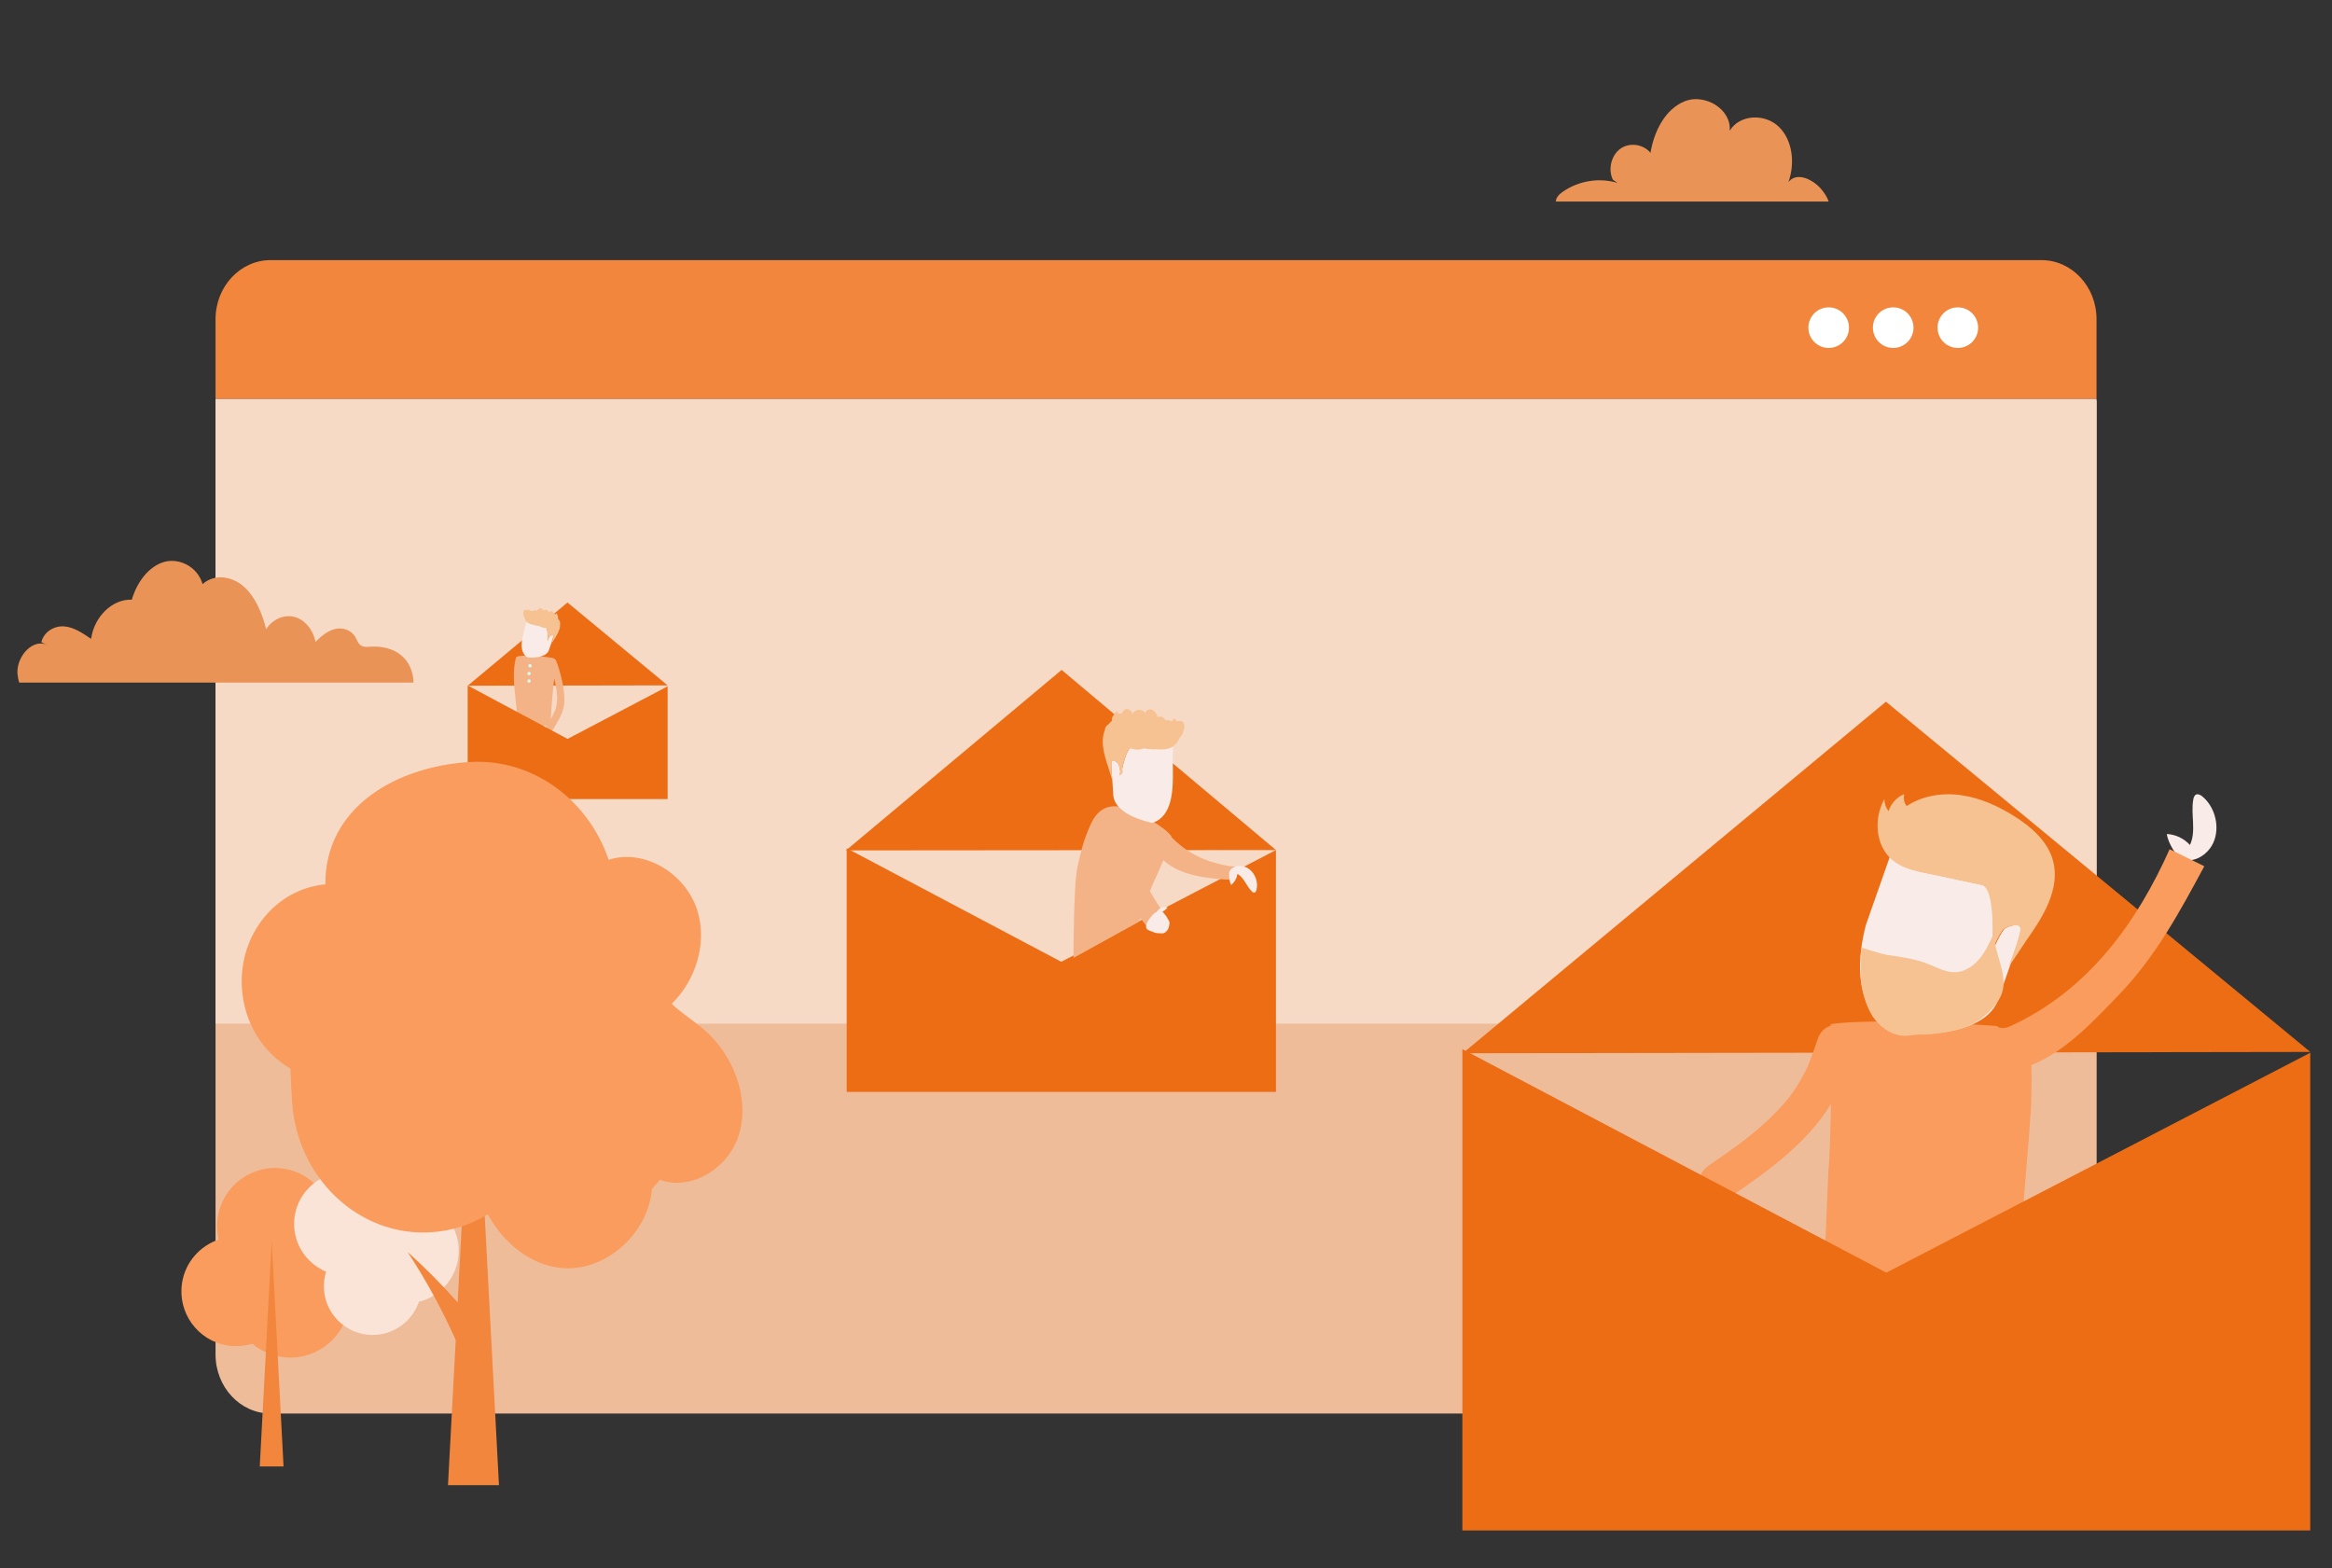
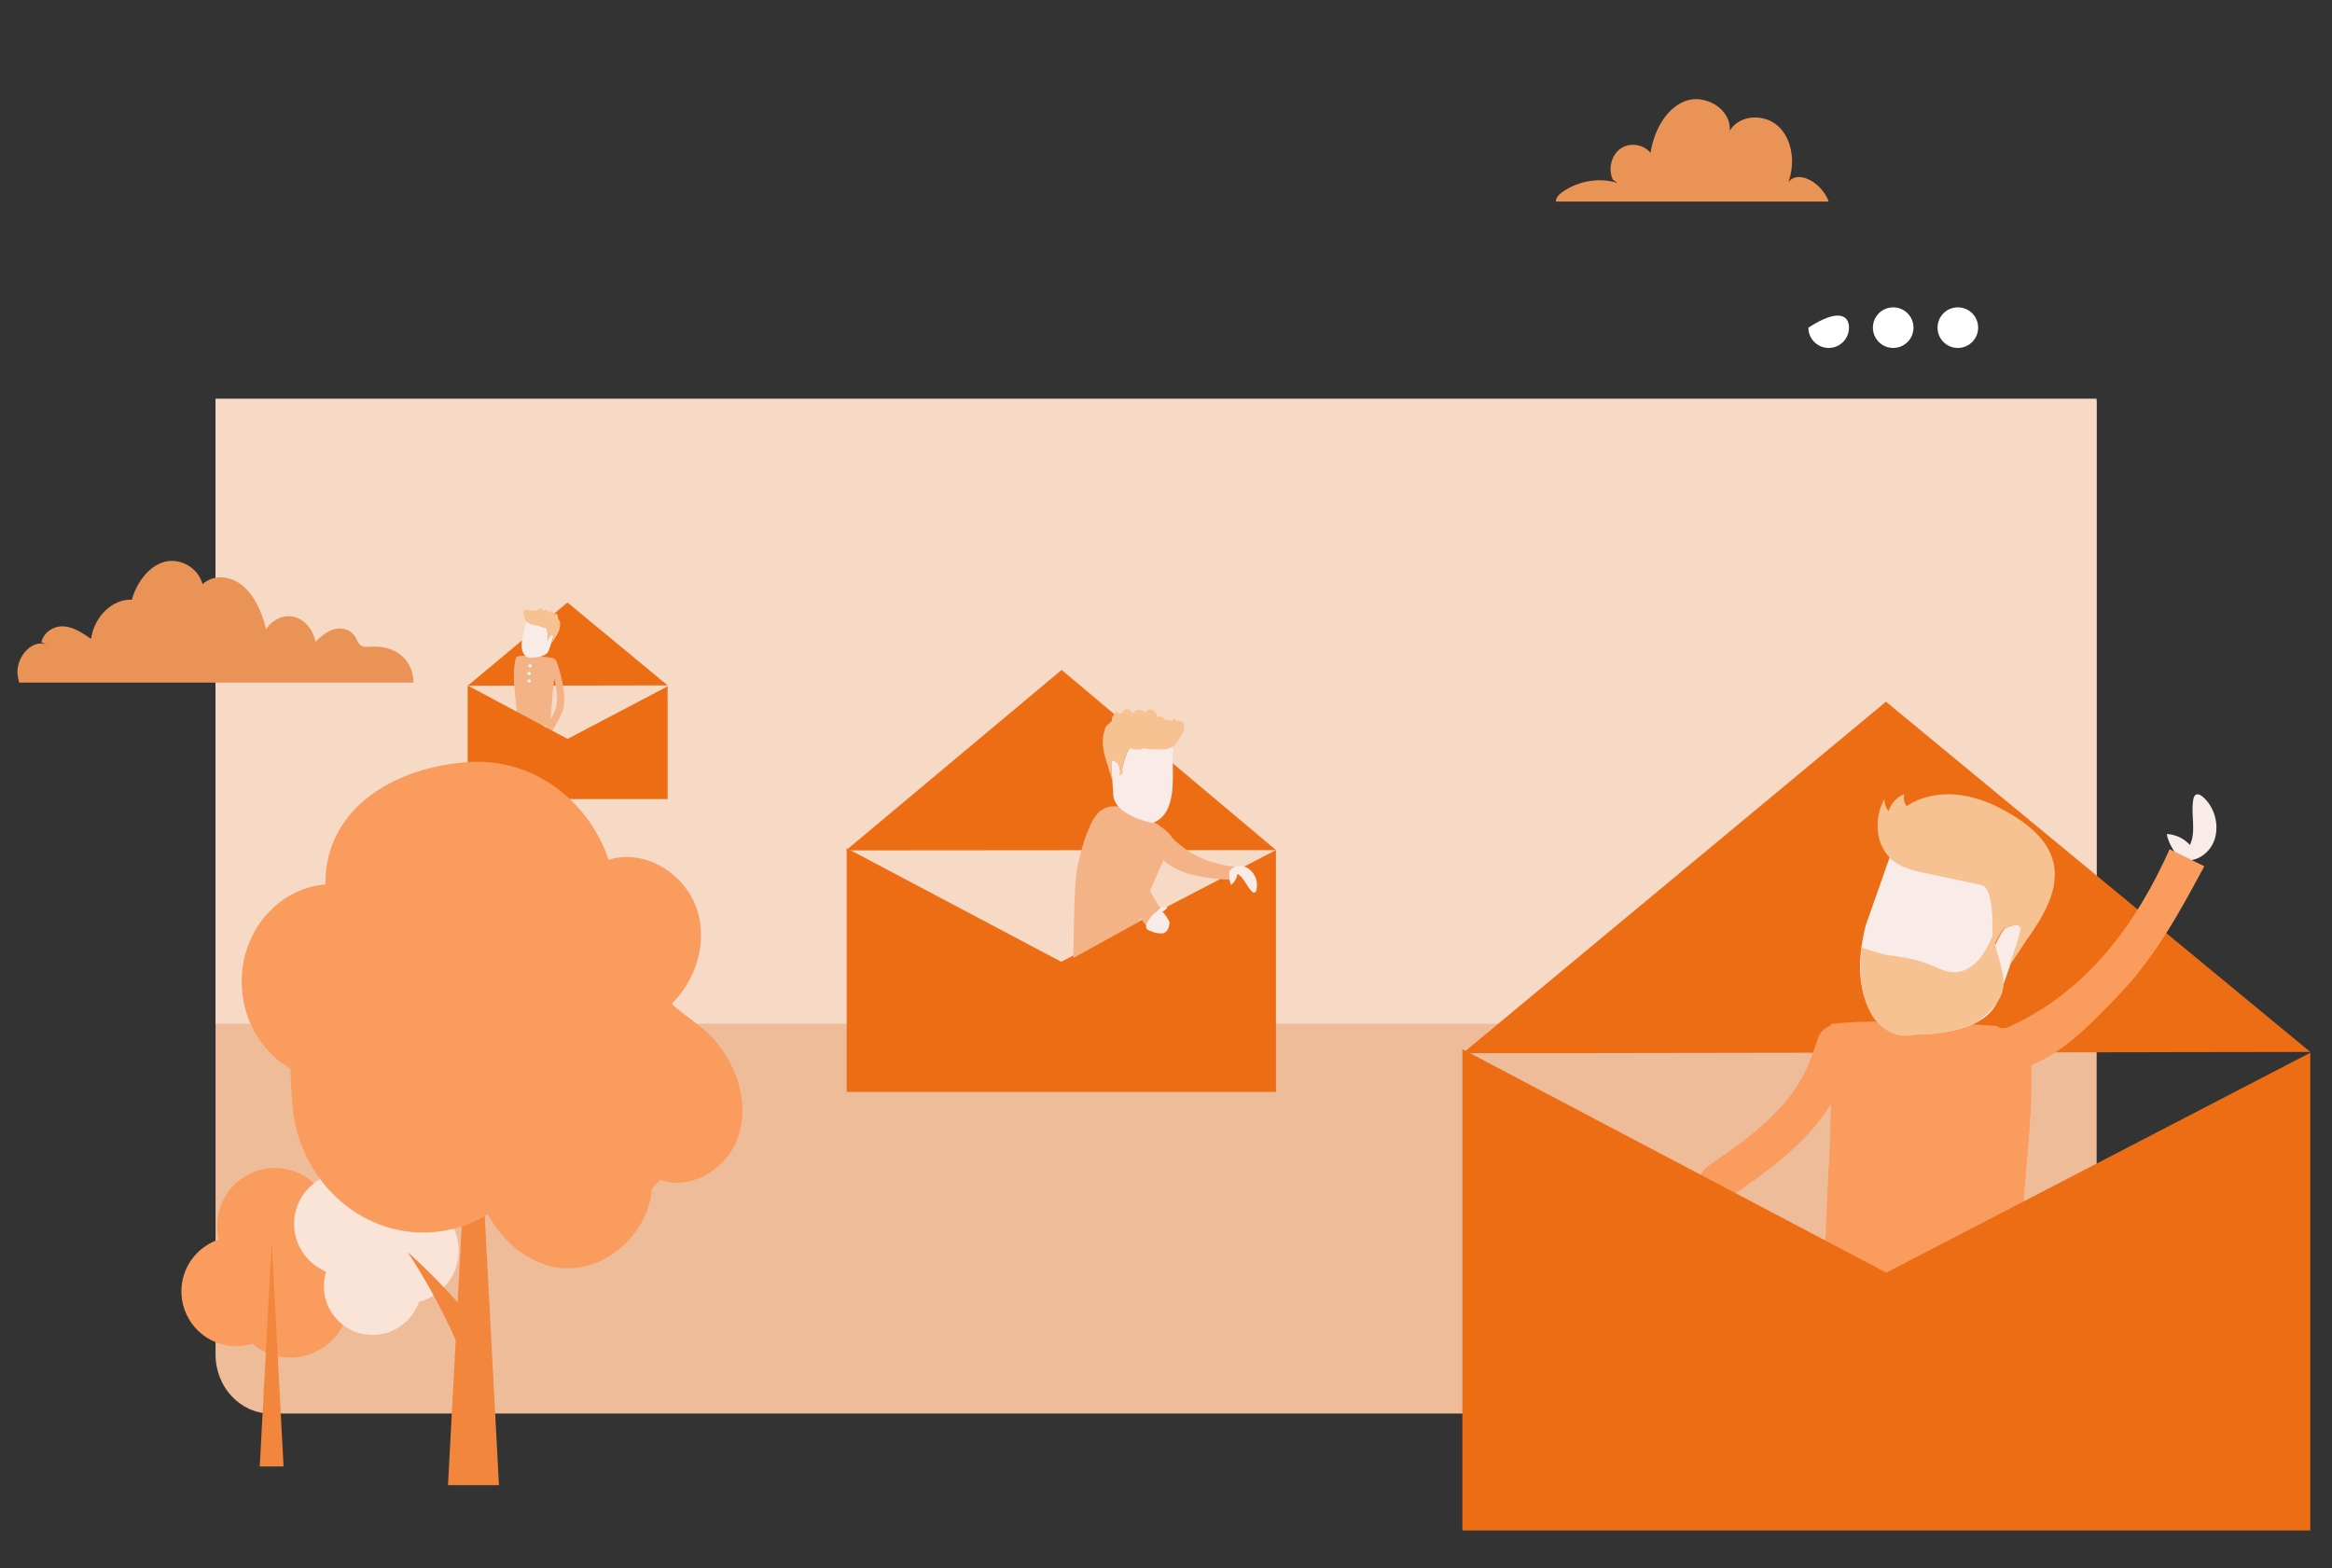
<svg xmlns="http://www.w3.org/2000/svg" version="1.1" id="Layer_1" x="0px" y="0px" viewBox="0 0 1930.2 1298" style="enable-background:new 0 0 1930.2 1298;" xml:space="preserve">
  <rect x="0" y="0" width="1930.2" height="1298" fill="#333333" stroke="none" />
  <style type="text/css"> .st0{fill:#EFBC9A;} .st1{fill:#F7DAC6;} .st2{fill:#F9ECE8;} .st3{fill:#F2863D;} .st4{fill:#EA9357;} .st5{fill:#FFFFFF;} .st6{fill:#00C7B1;} .st7{fill:#F99C5D;} .st8{fill:#ED6D15;} .st9{fill:#F9E4D7;} .st10{fill:#18B59E;} .st11{fill:#F7C292;} .st12{fill:#F4B387;} .st13{fill:#A9ECE5;} .st14{fill:#D2FAF1;} </style>
  <title>best-sales-flatform-teal</title>
  <g>
    <path class="st0" d="M1735.3,331.5H178.4v789.6c0,27,20.4,48.9,45.6,48.9h1465.8c25.2,0,45.6-21.9,45.6-48.9V331.5" />
    <polyline class="st1" points="1735.3,330 178.4,330 178.4,847.3 1735.3,847.3 1735.3,330 " />
    <path class="st2" d="M1816.9,658.2c-0.8,1-1.3,2.2-1.5,3.5c-2.3,12.6,2.7,26.2-2.8,37.7c-4.9-5.4-11.8-8.7-19.1-9.1 c0.9,8.4,9.5,19.2,9.5,19.2c10.2,7,25.4-1.1,29.9-14.3c4.5-13.2-0.6-28.5-10.3-36.2C1821,657.7,1818.5,656.7,1816.9,658.2z" />
-     <path class="st3" d="M1735.3,330v-65.8c0-27-20.4-48.9-45.6-48.9H224c-25.2,0-45.6,21.9-45.6,48.9V330H1735.3z" />
    <path class="st4" d="M15.9,565h326.3c0.1-7.4-2.8-15.2-7.6-20.2c-7.4-7.8-18-10.2-28-9.5c-3,0.2-6.2,0.6-8.6-1.6 c-1.8-1.6-2.6-4.2-3.8-6.3c-3.5-6.1-10.7-8.2-16.8-6.8c-6.2,1.5-11.5,5.9-16.3,10.7c-1.8-10-8.9-18.5-17.5-20.7 c-8.6-2.2-18.1,2-23.3,10.2c-3.4-13.6-9.1-27.1-18.8-35.5c-9.7-8.5-24.2-10.5-33.8-1.8c-4.2-14.5-19.4-22-32.1-18.3 c-12.7,3.8-22.3,16.8-26.5,31.2c-15.9-0.8-31.2,14-33.7,32.4c-6.9-4.7-14.1-9.6-22.1-10.3c-8-0.7-16.9,4.1-19.1,13.1l5.2,2.4 c-11.6-5.9-25.4,8.3-25,23.1C14.7,559.8,15.1,562.5,15.9,565z" />
-     <path class="st5" d="M1530.4,271.2c0,9.3-7.5,16.8-16.8,16.8c-9.3,0-16.8-7.5-16.8-16.8s7.5-16.8,16.8-16.8 C1522.8,254.4,1530.4,261.9,1530.4,271.2z" />
+     <path class="st5" d="M1530.4,271.2c0,9.3-7.5,16.8-16.8,16.8c-9.3,0-16.8-7.5-16.8-16.8C1522.8,254.4,1530.4,261.9,1530.4,271.2z" />
    <path class="st5" d="M1637.3,271.2c0,9.3-7.5,16.8-16.8,16.8c-9.3,0-16.8-7.5-16.8-16.8s7.5-16.8,16.8-16.8 C1629.8,254.4,1637.3,261.9,1637.3,271.2z" />
    <path class="st5" d="M1583.8,271.2c0,9.3-7.5,16.8-16.8,16.8c-9.3,0-16.8-7.5-16.8-16.8s7.5-16.8,16.8-16.8 C1576.3,254.4,1583.8,261.9,1583.8,271.2z" />
    <path class="st6" d="M639.5,917.7c0,0,0.2,0.1,0.4,0.2C639.6,917.8,639.5,917.7,639.5,917.7z" />
    <path class="st6" d="M640,917.1c0,0,0,0.1,0.1,0.2C640,917.2,640,917.1,640,917.1z" />
    <path class="st7" d="M235.2,967.4c-26.1-4.2-50.7,13.6-54.9,39.8c-1,6.5-0.7,12.8,0.7,18.8c-15.4,5.2-27.6,18.6-30.3,35.8 c-3.9,24.7,12.9,47.9,37.6,51.9c7.1,1.1,14.1,0.5,20.6-1.5c6.6,5.6,14.7,9.4,23.8,10.9c26.6,4.2,51.6-13.9,55.8-40.5 c2.9-18.1-4.6-35.5-18.1-46.1c2.2-4.3,3.8-9.1,4.6-14.2C279.2,996.2,261.3,971.6,235.2,967.4" />
    <polygon class="st3" points="215,1213.8 224.9,1027.6 234.7,1213.8 " />
    <path class="st4" d="M1513.6,166.8c-1.1-3.3-3.1-6.4-5.2-9.1c-7-9-21.1-16-28.1-7c5.5-15.3,3.6-34.4-7.8-45.6 c-11.3-11.2-32.4-10.7-40.8,3.1c1.4-18.2-20.8-30.8-37-24.5c-16.3,6.4-25.6,24.8-28.6,42.8c-6-7.3-17.4-8.8-24.9-3.4 c-7.6,5.4-10.4,17.1-6.2,25.7l3.8,2.6c-15.2-4.6-32.2-1.8-45.4,7.4c-2.7,1.9-5.6,4.6-5.6,8H1513.6z" />
    <polygon class="st8" points="1210.7,871.8 1912.2,870.7 1561,580.8 " />
    <polygon class="st8" points="700.2,703.9 1056.1,703.6 878.7,554.5 " />
    <polygon class="st8" points="387.1,567.6 552.6,567.3 469.7,498.7 " />
    <path class="st9" d="M255.9,982.9c-16.7,16.7-16.6,43.8,0.1,60.4c4.1,4.1,8.9,7.2,13.9,9.3c-4.3,13.9-1,29.6,10,40.6 c15.8,15.7,41.3,15.7,57.1-0.1c4.5-4.5,7.8-9.9,9.7-15.6c7.4-1.8,14.5-5.7,20.3-11.5c17-17,16.9-44.5-0.1-61.5 c-11.6-11.6-28.1-15.2-42.8-11c-2-3.9-4.6-7.5-7.8-10.7C299.6,966.1,272.6,966.2,255.9,982.9" />
    <path class="st3" d="M413,1229.3l-21.1-398.8l-13.1,247.5c-13.1-14.8-27-28.7-41.5-41.8c15.4,23.4,28.7,47.9,39.9,73l-6.4,120.1 H413z" />
    <path class="st7" d="M1795.8,702.9c-26.7,59.7-66.5,116.4-131.8,146.5c-3.3,1.5-8.3,2.7-11.2-0.2c0,0-88.1-6.5-132.1-2.2 c-1.8,0.2-3.7,0.4-5.5,0.7c0,0.4,0,0.8,0.1,1.3c-4.9,1.5-8.9,5.3-10.7,10.8c-2.5,7.2-4.9,14.4-7.8,21.5 c-4.1,9.4-9.3,18.2-15.4,26.4c-10.6,13.3-23.2,24.7-36.5,35.2c-9.9,7.6-20.2,14.7-30.5,21.8c-3.4,2.4-6.1,5.3-7.3,9.4 c-1,3.8-0.6,8.8,1.6,12.2c2.2,3.4,5.4,6.3,9.4,7.3c4,0.9,8.7,0.8,12.2-1.6c31.6-21.7,64.9-44.9,85.2-78.2 c-0.5,25.8-1.3,49.3-2.1,54.4c-1.3,35.4-4.8,93.3-3,114.5l161.8-32.4c0.1-2.3,0.3-4.8,0.3-7.1c-1.1-16.3,6.8-95.6,8.1-120.4 c0.4,1.2,1.1-23.3,0.8-41.2c28.8-11.4,53.3-38.3,73.2-59c29.8-31.1,50-68.6,69.9-105.6C1814.8,712.2,1805.3,707.5,1795.8,702.9z" />
    <line class="st10" x1="700.8" y1="700" x2="700.8" y2="700.8" />
    <polygon class="st8" points="878.4,796.1 700.8,702.1 700.8,903.8 1056.1,903.8 1056.1,703.6 " />
    <path class="st2" d="M1544.3,765.9l19.9-56.7c0.9,0.9,1.9,1.9,3,2.7c9.6,7.8,22.7,9.6,35,12.2l39.2,8.4c11.9,4.6,7.7,54.3,7.8,54.3 c1.6-2.8,7.7-16.9,10.7-18.5c3.9-2.2,12.6-4.7,13.1,0c0.5,5-8.2,27-9.5,31.6l-8.5,24.3c-10,39.5-87.8,31.2-87.8,31.2 C1531.6,833.3,1538.4,789.3,1544.3,765.9z" />
    <path class="st11" d="M1540.7,814c-1.2-8,0-29.7,0-29.7s16.5,5.4,21.8,6.2c11.5,1.6,23.1,3.2,33.9,7.6c7,2.8,14.2,6.8,21.8,6.6 c7.6-0.1,14.6-4.6,19.7-10.5c5-5.7,8.2-12.6,11.3-19.3c0.4-15.1-0.4-39.2-8.4-42.2l-39.2-8.4c-12.2-2.6-25.3-4.2-35-12.2 c-14.5-11.8-15.9-34.6-6.9-50.7c0,3.6,1.2,7.2,3.5,10c2-6.4,6.8-11.6,13-14.1c-0.9,3.4-0.3,7.2,2,9.9c13.2-8.8,30-11.3,45.8-8.9 c15.8,2.4,30.5,9.2,43.9,17.7c13.8,8.8,26.9,20.4,31.3,36.1c6.5,23.4-8.2,47-22.4,66.9c-0.5,0.9-13.4,20.1-14.1,21.1 c1.2-4.6,10-26.6,9.5-31.6c-0.5-4.7-9.2-2.2-13.1,0c-2,1.1-5.4,7.6-7.8,12.7c2.8,14.2,10.5,28.8,5.3,42 c-3.8,9.6-15.7,20.9-25.3,25.1c-14.2,6.4-33.6,8.2-42.4,8.1c-5-0.1-10,1.5-15,0.8c-9.7-1.2-18.2-7.6-23.8-15.7 C1544.9,833.3,1542,823.6,1540.7,814z" />
    <line class="st10" x1="1210.4" y1="864.3" x2="1210.4" y2="865.9" />
    <polygon class="st8" points="1561.3,1053.4 1210.4,868.4 1210.4,1266.8 1912.2,1266.8 1912.2,871.4 " />
    <path class="st12" d="M1022.4,724.2c0.9-0.6,1.8-1.3,2.7-1.9c1.6-1.9,1.7-2.9,2.7-5.1c-9.2,0.6-16.9-1.4-25.9-4.1 c-12.2-4-23.1-10.7-32.3-20.2c0-0.2,0.1-0.3,0.1-0.5c-6.6-9.1-26.3-18.7-36.1-22.6c-14-5.6-24.7-1.6-31.1,13.1 c-6.1,14-7,19.1-10.6,34.2c-3.4,14.2-3.4,75.8-3.4,75.8l53.6-29.6c0,0,1.1-1.1,1.9-3.3c0.5,0.7,3.9,5.3,8.5,10.8 c4.7-3.5,9.3-7.1,13.7-11.1c-5.3-7-10.1-14.4-14.4-22.1c2-5.5,7.9-17.3,11.1-25.6c14,12.9,35.9,15,54.6,16.2 C1019.6,724.9,1019.3,726.5,1022.4,724.2z" />
    <path class="st2" d="M970.8,642.4l-0.1-24.5c-0.5,0.3-1,0.6-1.5,0.8c-4.8,2.3-10.3,1.4-15.5,1l-16.8-1.2c-5.3,0.5-9,22.7-9.1,22.7 c-0.4-1.4-1.3-8.3-2.4-9.4c-1.4-1.4-4.6-3.6-5.3-1.6c-0.8,2.1,0.4,12.8,0.5,14.9l0.8,11.7c-0.2,18.4,32.4,24.3,32.4,24.3 C970.5,675.9,970.7,653.3,970.8,642.4z" />
    <path class="st11" d="M914.4,604.6c0.1-0.7,0.2-1.5,0.5-2.2c0.5-1.2,1.4-2.2,2.5-2.8c0.9-1.1,1.9-2,2.9-2.9c-0.3-2,0.6-4.2,2-5.4 c0.5-1.4,1.6-2.5,2.9-2.8l-0.2,1.9c1.2,0.1,2.5,0.6,3.4-0.1c0.7-0.5,1-1.4,1.6-2.1c2.1-3.1,7.8-0.3,7.2,3.5 c1.1-4.9,8.7-5.7,10.8-1.2c0.1-2.7,3.4-4,5.7-3s3.7,3.6,4.6,6.1c2.2-1.2,5.2,0.1,6.3,2.5c1,0,1.9-0.1,2.9-0.2 c0.3,0.3,0.6,0.6,0.9,0.9c0.7,0,1.3,0,2,0c0.4-0.5,0.6-1.2,0.8-1.8c0.3-0.1,0.6-0.2,0.9-0.4c0.6,0.7,1.2,1.4,1.6,2.2 c1.1,0,2.3,0,3.4,0c2.5-0.3,3.6,3.5,3.1,6.1c-0.4,2.3-1.4,4.6-2.7,6.5c-0.3,0.5-0.7,0.9-1.1,1.3c-1.5,3.6-3.9,6.5-7.3,8.1 c-3.8,1.8-8,1.6-12.2,1.3c-0.5,0.1-1.1,0.1-1.6,0.2c-1.5,0.1-3-0.2-4.5-0.6l-3.9-0.3c-3.7,1.5-7.9,1.4-11.5-0.1 c-3,2.3-5.4,11-6.6,16.7c0.2,1.1,0.4,2.1,0.6,3.2c-2.6,3.8-4,3.3-2.2-0.7c-0.5-2.5-1.1-5.8-1.8-6.5c-1.3-1.3-4.2-3.3-5.2-1.9 l-0.4,3.4c0,4,0.7,10.2,0.7,11.8c-0.1-0.5-3.3-10.4-3.4-10.9C913.9,624.8,910.7,613.7,914.4,604.6z" />
    <path class="st2" d="M1037.8,738.9c-0.6-0.2-1.2-0.5-1.6-1c-4.6-4.5-6.5-11.5-12-14.6c-0.5,3.6-2.3,6.9-5.2,9.2 c-2-3.7-1.6-10.5-1.6-10.5c2.1-5.8,10.6-6.9,16.3-2.8c5.7,4.1,7.9,11.8,6.2,17.7C1039.6,737.9,1038.9,739,1037.8,738.9z" />
    <path class="st2" d="M961.8,754.8c1.8-0.9,3.3-2.1,4.6-3.6c-1.5-0.9-3.6-0.7-5.2,0.1c-1.6,0.8-2.9,2.2-4,3.6l0.2,0 c-1.7,0.7-3.2,2.2-4.4,3.6c-1.5,1.8-2.9,3.7-3.8,5.9c-0.6,1.3-0.9,3-0.2,4.2c0.6,1,1.7,1.4,2.8,1.8c1.4,0.5,2.7,1.1,4.1,1.6 c1.1,0.4,4.7,0.6,5.9,0.6c2,0,3.8-1.4,4.8-3.2c1-1.8,1.3-3.8,1.4-5.8C968,762,963.5,755.6,961.8,754.8z" />
    <path class="st13" d="M459.1,526c0.8,0,0.8-1.2,0-1.2C458.4,524.8,458.4,526,459.1,526z" />
    <path class="st12" d="M466.6,571.3c-0.5-3.8-1.2-7.7-2.2-11.4c-1.1-4.4-2.4-8.7-4-12.8c-0.6-1.5-1.9-2.3-3.6-2.6 c-0.8-0.1-17.9-2.9-25.8-1.6c-2.3,0.4-2,0.2-3.5,0.8c-0.2,0.5-0.4,0.6-0.4,0.6c-3.7,14.2-0.7,29,0.6,43.8c0,2.6,0.1,5.2,0.3,7.6 c0,0-0.1,3.3,0,3.9c-0.1-0.3,17.4,1.1,24.5,1.2c-0.2,0.2-0.3,0.5-0.5,0.7c1,1.3,2.4,3.1,3.7,4.7c0.5-0.3,0.9-0.6,1.2-1.1 c2.2-3.3,4.2-6.7,6-10.2c1.9-3.6,3.5-7.4,4-11.4C467.4,579.4,467.1,575.3,466.6,571.3z M458.9,589.2c-0.9,2-2,4-3.1,6 c0.6-9,1.7-23.2,2.4-29.2c0,0.2,0.3-2.6,0.5-4.5c1.2,4.8,2.1,9.8,2.4,14.7C461.3,580.7,460.8,585.1,458.9,589.2z" />
    <path class="st2" d="M433.1,525.2l2.7-10.7c0.2,0.2,0.4,0.4,0.6,0.5c2,1.6,4.6,1.9,7.1,2.4l8,1.6c2.4,0.9,1.7,11,1.7,11 c0.3-0.6,1.5-3.4,2.1-3.8c0.8-0.4,2.5-1,2.7,0c0.1,1-1.6,5.5-1.8,6.4l-1.7,5c-1.9,8-17.7,6.6-17.7,6.6 C429.5,539.9,431.9,530,433.1,525.2z" />
    <path class="st11" d="M463.5,515.8c0.1-0.3,0.1-0.7,0-1c-0.1-0.6-0.4-1.1-0.8-1.5c-0.3-0.6-0.6-1.1-1-1.6c0.4-0.8,0.2-1.9-0.4-2.6 c-0.1-0.7-0.4-1.3-1.1-1.6l-0.1,0.9c-0.6-0.1-1.2-0.1-1.6-0.5c-0.3-0.3-0.3-0.7-0.5-1.1c-0.7-1.6-3.6-1.1-3.7,0.6 c0-2.3-3.4-3.6-4.9-1.9c0.2-1.2-1.2-2.2-2.3-2c-1.2,0.2-2.1,1.1-2.8,2.1c-0.9-0.8-2.4-0.6-3.2,0.3c-0.4-0.1-0.9-0.3-1.3-0.5 c-0.2,0.1-0.4,0.2-0.5,0.3c-0.3-0.1-0.6-0.2-0.9-0.2c-0.1-0.3-0.2-0.6-0.2-0.9c-0.1-0.1-0.3-0.2-0.4-0.3c-0.4,0.2-0.7,0.5-1,0.8 c-0.5-0.1-1.1-0.3-1.6-0.4c-1.1-0.4-2.1,1.1-2.1,2.3c-0.1,1.1,0.1,2.2,0.6,3.1c0.1,0.2,0.2,0.5,0.3,0.7c0.3,1.7,1.1,3.3,2.5,4.4 c1.6,1.2,3.6,1.7,5.6,2.1c0.2,0.1,0.5,0.2,0.7,0.3c0.7,0.2,1.4,0.3,2.1,0.3l1.8,0.4c1.5,1.1,3.5,1.6,5.4,1.4 c1.1,1.4,1.3,5.4,1.3,8.1c-0.2,0.4-0.4,0.9-0.6,1.3c0.8,2,1.5,1.9,1.1,0c0.5-1,1.2-2.4,1.6-2.6c0.7-0.4,2.3-0.9,2.6-0.2l-0.2,1.5 c-0.5,1.7-1.4,4.4-1.6,5.1c0.1-0.2,2.7-4.1,2.8-4.3C461.5,524.7,464.2,520.2,463.5,515.8z" />
    <path class="st14" d="M455.5,605.9l-0.1,0.1l0,0l0,0c-0.1,0.1-0.2,0.1-0.3,0.1l-0.5-0.8c-0.2-0.2-0.4-0.5-0.6-0.7 c-0.8-1-1.6-2-2.4-3c-0.5-0.6-1.3,0.2-0.9,0.9c1,1.4,2.1,2.7,3.1,4.1c0.3,0.4,0.5,0.8,1.1,0.8c0.2,0,0.3,0,0.5-0.1l0.2-0.1l0.3-0.1 l0.1,0C456.5,606.6,456.2,605.8,455.5,605.9z" />
    <circle class="st14" cx="438.7" cy="551.1" r="1.4" />
    <circle class="st14" cx="437.9" cy="557.5" r="1.4" />
    <circle class="st14" cx="437.9" cy="563.7" r="1.4" />
    <line class="st10" x1="387.1" y1="566.5" x2="387.1" y2="566.8" />
    <polygon class="st8" points="469.8,611.6 387.1,567.4 387.1,661.4 552.6,661.4 552.6,568.1 " />
    <path class="st7" d="M583.1,852.5c-6.4-5.6-25.3-18.7-27-21.8c19.4-18.9,29.3-49.1,21.4-76c-9.3-31.7-44.5-52.7-73.7-43 c-16.9-49.7-62.8-84-114.6-81c-61.3,3.6-120.3,37.5-119.9,101.3c-40.9,3.7-71.7,41.4-69.1,85.5c1.7,29.2,17.6,54,40.2,67 c0.2,8.6,0.8,17.6,1.3,26.6c3.7,63.6,55,112.4,114.6,108.9c17.2-1,33.2-6.2,47.1-14.7c0.2,0.1,0.5,0.3,0.7,0.4 c12.9,23.4,34.8,41.1,60,43.8c36.1,3.9,72.5-27.8,75.5-65.4c2.3-2.4,4.5-5,6.6-7.6c25.5,9.6,57.2-9.4,65.5-37.7 C620.9,908,606.6,873.1,583.1,852.5z" />
  </g>
</svg>